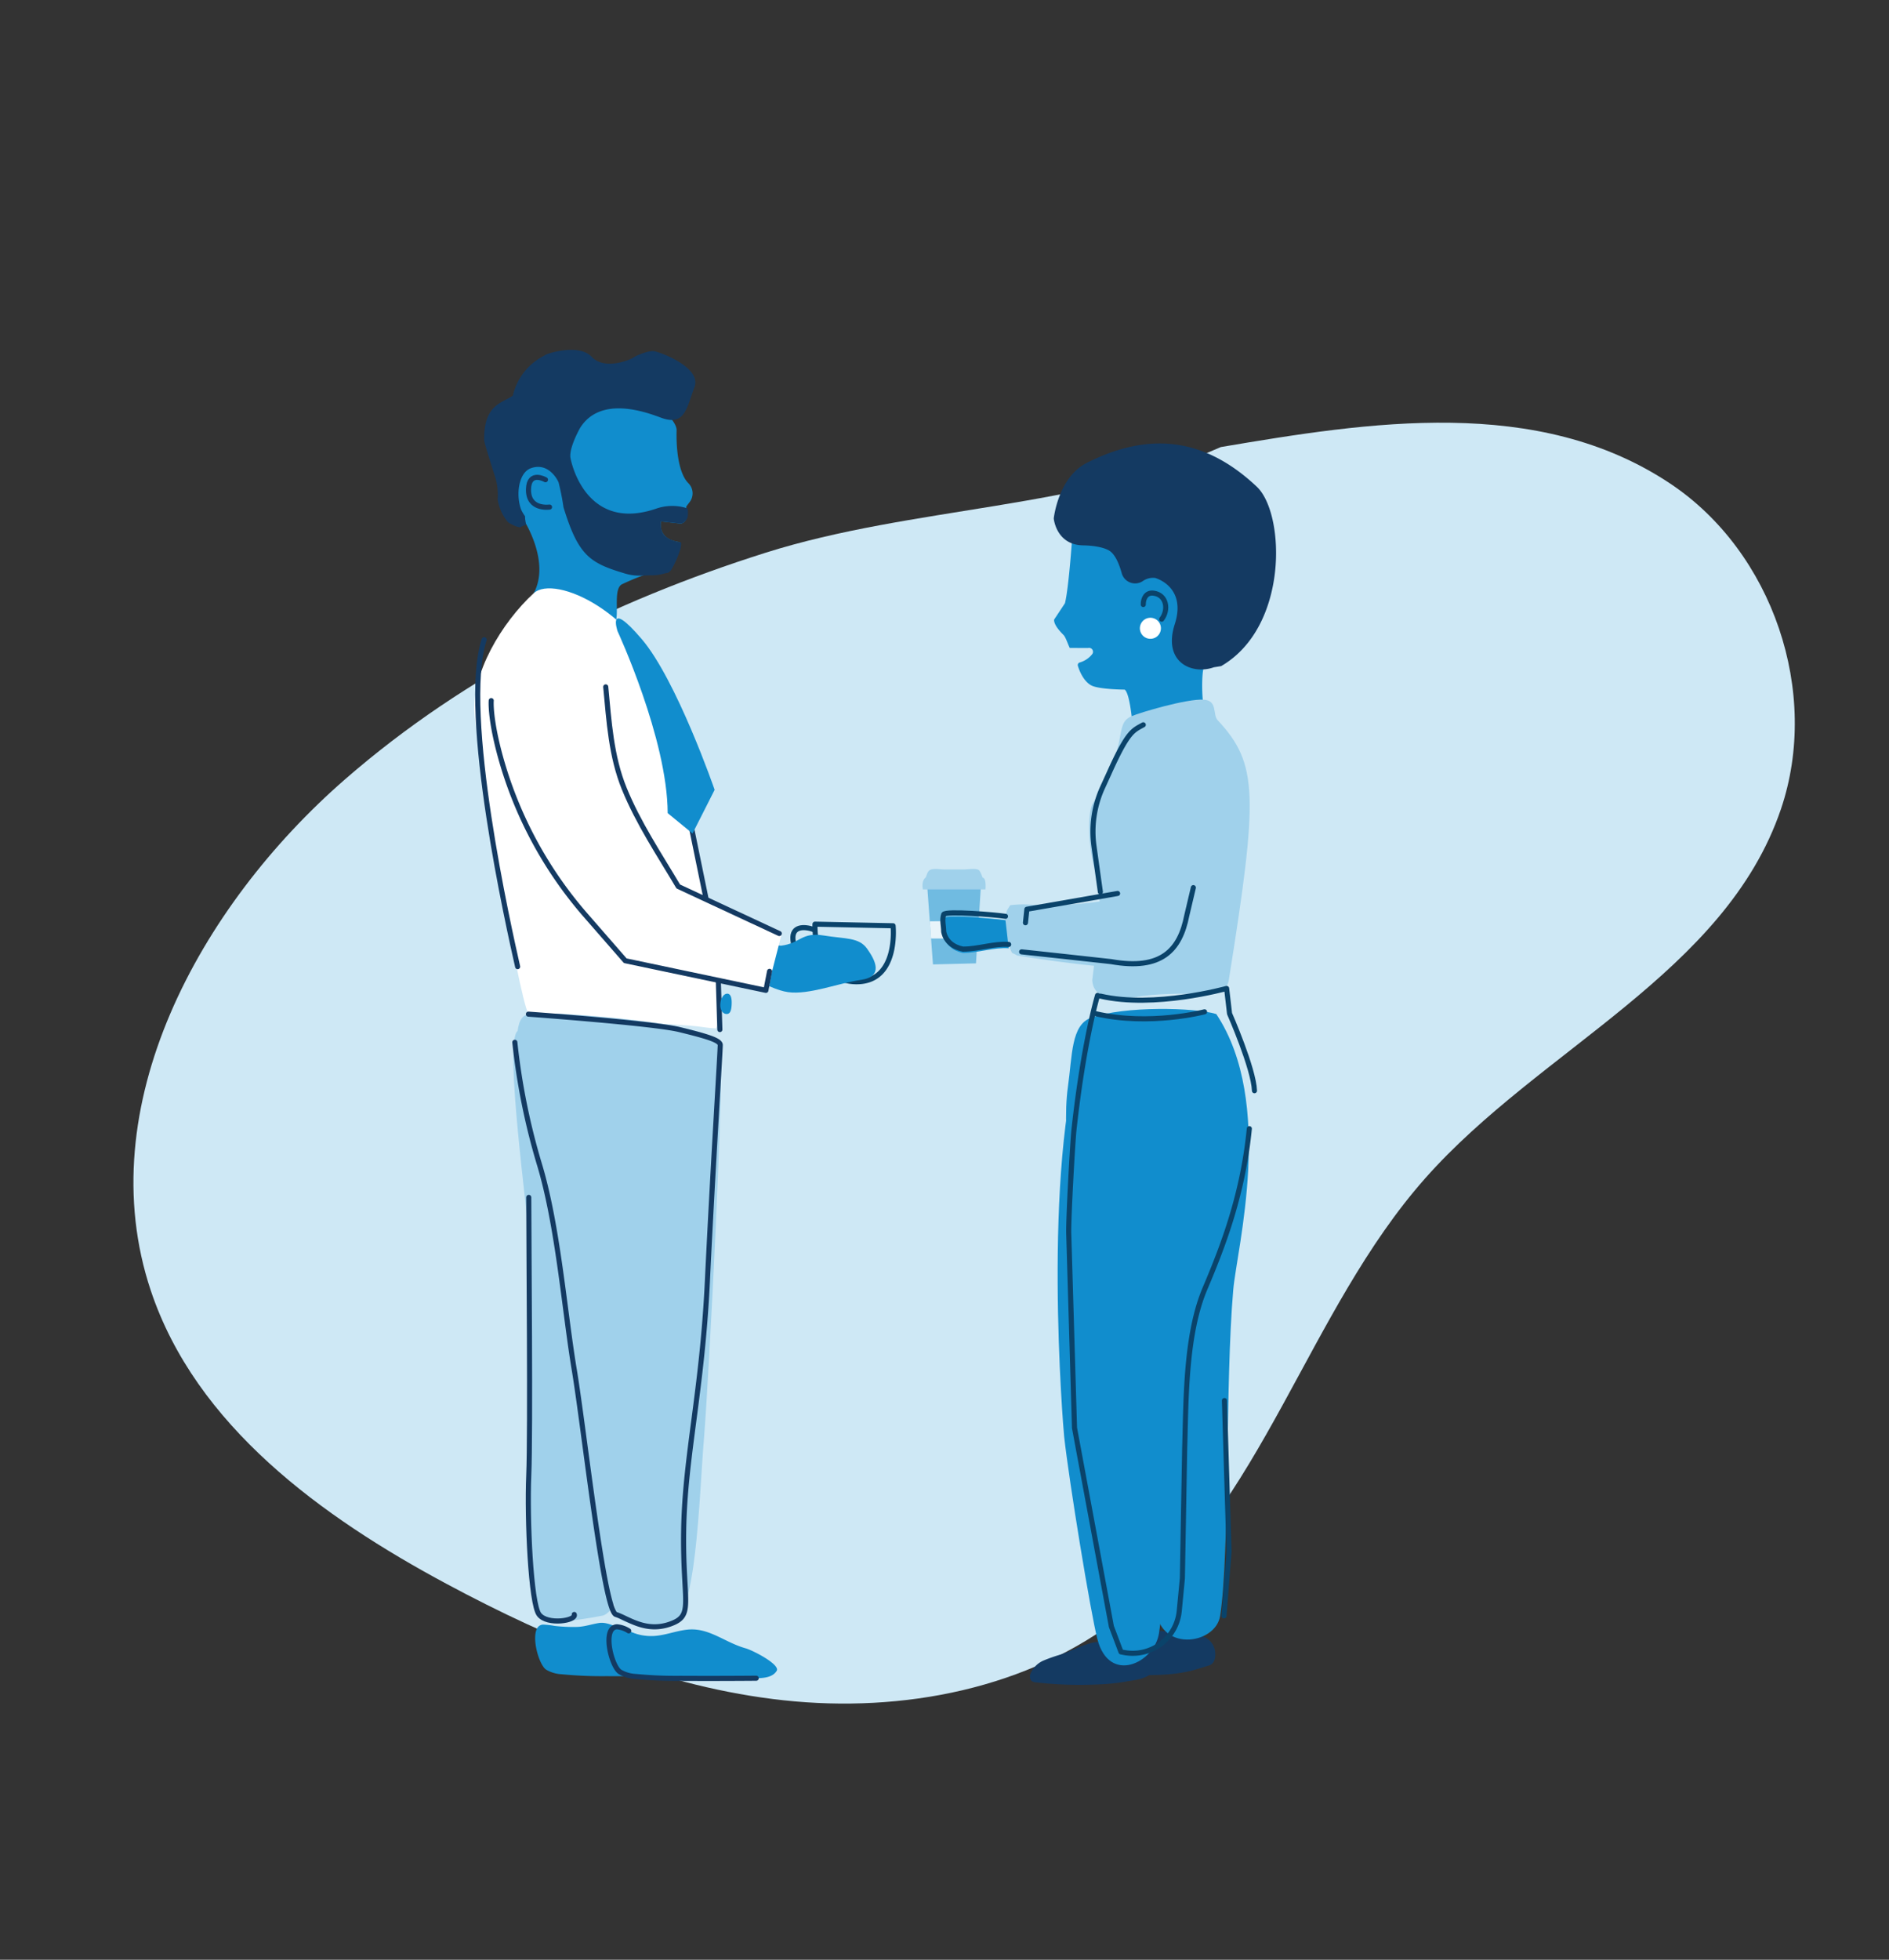
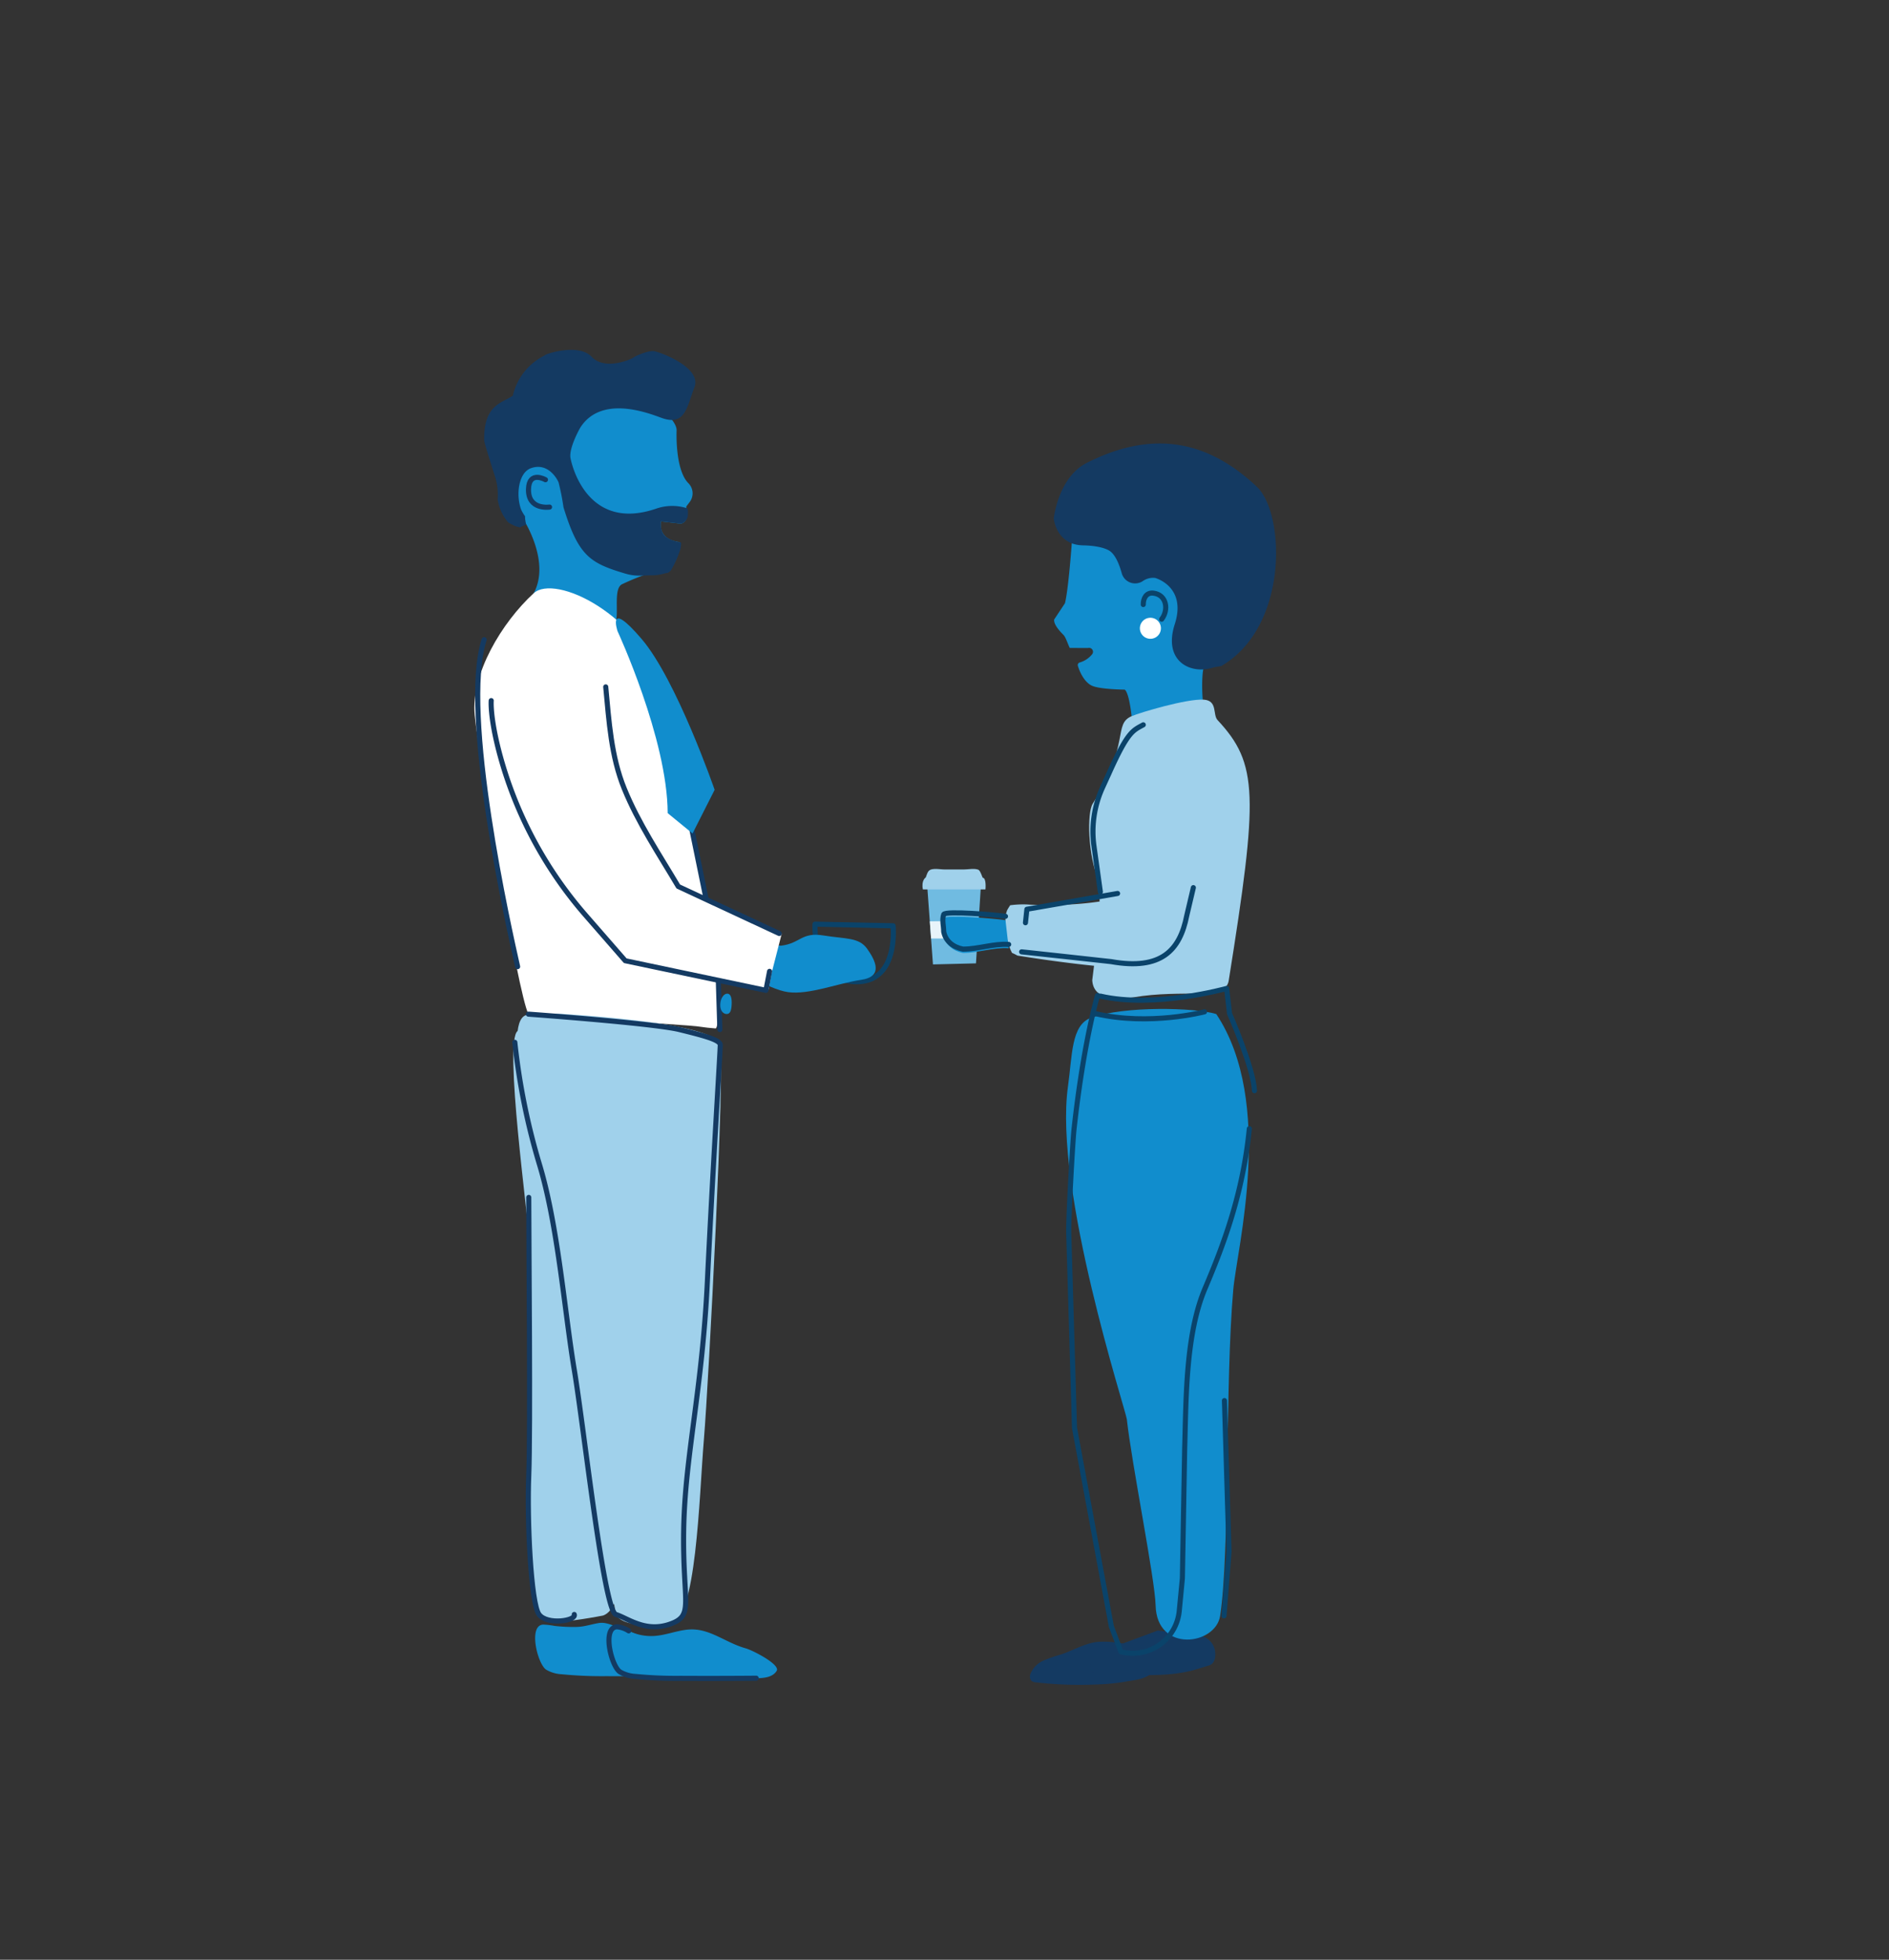
<svg xmlns="http://www.w3.org/2000/svg" width="557.133" height="577.791" viewBox="0 0 557.133 577.791">
  <rect x="0" y="0" width="557.133" height="577.791" fill="#333333" stroke="none" />
  <g id="Group_30771" data-name="Group 30771" transform="translate(1.333 50.041)">
-     <path id="Background" d="M47.369,195.358c-25.1-36.4-53.385-78.2-46.247-124.746C6.625,34.721,38.188,4.484,74.282.525,125.007-5.038,168.371,35.12,217.3,49.617c50.349,14.92,107.575,2.593,154.4,26.368,31.438,15.964,53.652,46.7,65.028,80.076S449.6,225.4,447.638,260.608c-2.334,41.925-11.045,86.779-41.514,115.673C364.74,415.527,297.418,411.212,245.3,388.05c-43.359-19.268-80.956-49.308-112.891-84.106-30.862-33.629-50.954-78.9-85.036-108.586" transform="translate(555.8 121.395) rotate(115)" fill="#cee8f5" />
    <g id="Group_30731" data-name="Group 30731" transform="translate(138.577 53.106)">
      <g id="Group_30727" data-name="Group 30727" transform="translate(132.154 27.601)">
        <g id="Group_30725" data-name="Group 30725" transform="translate(0 125.437)">
          <path id="Path_13273" data-name="Path 13273" d="M335.486,245.111l12.687-.313,1.489-23.454H333.739Z" transform="translate(-332.386 -216.96)" fill="#70bbe1" />
          <path id="Path_13274" data-name="Path 13274" d="M332.267,222.21h18.456s.333-3.345-.782-3.438c-.108-.009-.7-2.087-1.28-2.352-1.105-.509-3.147-.091-4.345-.091h-5.5c-1.07,0-2.133-.21-3.205-.149-1.817.1-1.9.882-2.5,2.5C333.111,218.681,331.724,219.5,332.267,222.21Z" transform="translate(-332.141 -216.167)" fill="#a0d1eb" />
          <path id="Path_13275" data-name="Path 13275" d="M338.171,234.367H349.7l-.607,5.1H335.072l-.373-5.059Z" transform="translate(-332.533 -218.956)" fill="#e8f4fa" />
        </g>
        <g id="Group_30726" data-name="Group 30726" transform="translate(6.019)">
          <path id="Path_13276" data-name="Path 13276" d="M422.138,150.462c-.543-2.364-.687-9.173-.052-11.533l3.685-39.448-42.323-.617s-1.058,16.17-2.249,20.99L378,124.681c-.124,1.479,1.644,3.407,2.78,4.541.631.631,1.278,2.71,1.838,3.821l5.4.012a1.155,1.155,0,0,1,1.227,1.8,7.229,7.229,0,0,1-3.72,2.479.783.783,0,0,0-.516.974c.779,2.591,2.239,4.919,4.023,5.811,2.332,1.166,9.792,1.207,9.792,1.207,1.751,1.344,2.441,12.078,2.441,12.078" transform="translate(-345.186 -72.758)" fill="#118dcd" />
          <path id="Path_13277" data-name="Path 13277" d="M389.466,485.281l-.177.021c-3.619.456-6.855,2.4-10.3,3.594a49.245,49.245,0,0,0-5.345,1.851,7.228,7.228,0,0,0-3.89,3.9,1.979,1.979,0,0,0,.307,2.141,2.388,2.388,0,0,0,1.306.422,113.724,113.724,0,0,0,18.1.612,59.445,59.445,0,0,0,8.258-.819c2.359-.443,4.88-.576,6.96-1.907,2.734-1.744,3.817-5.175,5.994-7.578l-14.813-1.928A26.6,26.6,0,0,0,389.466,485.281Z" transform="translate(-343.897 -131.948)" fill="#143a62" />
          <path id="Path_13278" data-name="Path 13278" d="M410.519,481.328l-17.731,6.594-.146.2c-1.83,2.508-3.3,5.795.1,5.854,9.715.167,20.087,1.576,29.443-1.294L425.7,491.6c1.982-.609,2.05-3.545,1.465-5.2a5.49,5.49,0,0,0-4.5-3.608Z" transform="translate(-347.132 -131.357)" fill="#143a62" />
          <path id="Path_13279" data-name="Path 13279" d="M409.053,123.5c-.027-1.832.893-3.609,2.972-3.365,3.932.462,4.584,4.911,2.462,7.685" transform="translate(-349.945 -76.013)" fill="none" stroke="#0a436a" stroke-linecap="round" stroke-linejoin="round" stroke-width="1.5" />
          <path id="Path_13280" data-name="Path 13280" d="M363.143,245.029l.035.014c-.043-.086-.092-.185-.149-.3-.182-.358-.468-.916-.9-1.737.351.672.678,1.351,1.01,2.027" transform="translate(-342.756 -94.842)" fill="#f8b0aa" />
          <path id="Path_13281" data-name="Path 13281" d="M413.006,240.016c-.884.472-.557.3-.005-.035a20.648,20.648,0,0,1-.479-2.206c-.359-.978-.761-1.94-1.2-2.889-.448-.981-.933-1.946-1.445-2.9-.189-.351-.388-.7-.584-1.046-1-1.5-2-3-3.083-4.449-.886-1.18-1.809-2.335-2.759-3.472-6.621,2.609-15.456,4.592-27.206,4.813-3.54.066-6.515.04-8.779-.135a28.844,28.844,0,0,0-5.038.229c-.251.369-.49.745-.714,1.134-.069.121-.131.226-.189.323-.135.412-.266.825-.375,1.246-.046.178-.084.369-.113.562a11.267,11.267,0,0,1-.089,1.635,22.956,22.956,0,0,0,0,2.389c0,.075.008.139.013.206.137.685.272,1.369.441,2.048q.324,1.29.732,2.553a15.927,15.927,0,0,0,.705,1.653c.067.13.114.227.154.307a14.661,14.661,0,0,1,1.561.779c8.472,1.352,26.475,3.977,37.465,3.883.494-.13.99-.257,1.482-.389,1.318-.356,2.627-.724,3.934-1.1a16.379,16.379,0,0,1,5.54-5.059c.011-.017.021-.033.033-.049l-.007-.037" transform="translate(-342.57 -91.781)" fill="#a0d1eb" />
          <path id="Path_13282" data-name="Path 13282" d="M425.09,134.022c-6.573,2.327-15.11-1.584-11.525-12.709s-5.779-13.628-5.779-13.628a5.26,5.26,0,0,0-3.71.962,4.092,4.092,0,0,1-6.147-2.343c-.788-2.851-2-5.713-3.793-6.735-1.767-1.008-4.779-1.446-7.6-1.494-7.992-.135-8.662-7.933-8.662-7.933s1.274-12.14,9.8-16.419c15.907-7.984,32.887-9.179,50.1,7.075,8.363,7.9,9.453,41.29-10.526,52.873" transform="translate(-345.168 -68.035)" fill="#143a62" />
-           <path id="Path_13283" data-name="Path 13283" d="M411.067,375.706c1.069-12.168,9.482-80.578-10.02-88.23-9.946-3.1-10.171-24.974-14.509-11.582-12.013,37.092-5.666,113.607-5.383,116.172,1.463,13.3,7.821,52.091,9.8,59.684,3.511,13.487,16.809,6.945,18.156-1.709,2.883-18.518-.493-46.435,1.959-74.335" transform="translate(-345.375 -99.223)" fill="#118dcd" />
          <path id="Path_13284" data-name="Path 13284" d="M431.479,347.647c1.069-12.168,12.343-55.111-5.011-81.226-6.217-1.936-27.173-2.434-36.961,1.105-5.873,2.124-5.5,11.148-6.784,20.251-4.256,30.255,17.077,95.531,17.359,98.1,1.464,13.3,8.3,47.054,8.492,54.9.351,14.072,17.679,11.729,19.026,3.076,2.883-18.518,1.428-68.3,3.877-96.2" transform="translate(-345.825 -98.199)" fill="#118dcd" />
          <path id="Path_13285" data-name="Path 13285" d="M391.254,187.9c-1.7,2.706-1.451,15.02,1.674,22.416l.589,10.23-2.4,19.386c.311,5.641,6.788,5.975,12.072,5.065,14.886-2.563,27.214,1.088,28.173-4.911,8.74-54.706,8.74-63.937-3.284-76.838-1.494-1.6.095-5.738-4.068-6.022-4.894-.334-18.766,3.78-21.27,4.865-5.561,2.406-.287,7.967-11.486,25.81" transform="translate(-347.058 -81.697)" fill="#a0d1eb" />
          <path id="Path_13286" data-name="Path 13286" d="M358.663,242.1c-4.386-.325-8.932,1.379-13.478,1.379-2.842-.568-5.115-2.274-5.683-5.115,0-1.7-.568-3.41,0-5.115.568-1.136,15.539.139,18.219.569" transform="translate(-339.25 -93.277)" fill="#118dcd" />
          <path id="Path_13287" data-name="Path 13287" d="M424.579,264.666s-16.2,4.259-32.127.55m1.4-5.185c15.925,3.708,37.242-2.256,37.242-2.256l.862,7.418s7.11,16.136,7.351,22.736" transform="translate(-347.401 -97.106)" fill="none" stroke="#0a436a" stroke-linecap="round" stroke-linejoin="round" stroke-width="1.5" />
          <path id="Path_13288" data-name="Path 13288" d="M428.88,443.127l1.477-18.889-1.345-44.584m7.342-80.164c-1.848,18.844-7.384,33.763-13.051,47.077-5.761,13.532-5.583,32.551-6.018,47.252l-.679,38.258-.919,9.586a13.8,13.8,0,0,1-16.047,12.306c-.721-.124-1.142-.218-1.142-.218l-2.833-7.489-10.873-58.548L383.1,330.6c-.174-3.7,1.142-27.209,1.545-30.888,2.852-26.018,6.942-39.5,6.942-39.5" transform="translate(-345.966 -97.479)" fill="none" stroke="#0a436a" stroke-linecap="round" stroke-linejoin="round" stroke-width="1.5" />
          <path id="Path_13289" data-name="Path 13289" d="M366.675,241.607s26.023,2.816,26.382,2.88c14.826,2.653,20.333-3.348,22.331-13.564l1.946-8.247" transform="translate(-343.452 -91.728)" fill="none" stroke="#0a436a" stroke-linecap="round" stroke-linejoin="round" stroke-width="1.5" />
          <path id="Path_13290" data-name="Path 13290" d="M358.663,240.768c-4.386-.326-8.932,1.379-13.478,1.379-2.842-.568-5.115-2.274-5.683-5.115,0-1.705-.568-3.41,0-5.115.568-1.136,15.539.139,18.219.568" transform="translate(-339.25 -93.073)" fill="none" stroke="#0a436a" stroke-linecap="round" stroke-linejoin="round" stroke-width="1.5" />
          <path id="Path_13291" data-name="Path 13291" d="M406.368,165.989c-3.026,1.7-4.489,1.779-10.157,14.425l-1.861,4.075a31.207,31.207,0,0,0-2.519,17.28l1.884,13.482" transform="translate(-347.26 -83.043)" fill="none" stroke="#0a436a" stroke-linecap="round" stroke-linejoin="round" stroke-width="1.5" />
          <path id="Path_13292" data-name="Path 13292" d="M395.194,224.706l-26.753,4.654-.424,3.984" transform="translate(-343.657 -92.039)" fill="none" stroke="#0a436a" stroke-linecap="round" stroke-linejoin="round" stroke-width="1.5" />
          <path id="Path_13293" data-name="Path 13293" d="M414.06,131.534a3.1,3.1,0,1,1-3.38-2.8A3.1,3.1,0,0,1,414.06,131.534Z" transform="translate(-349.764 -77.333)" fill="#fff" />
        </g>
      </g>
      <g id="Group_30728" data-name="Group 30728" transform="translate(93.939 169.318)">
        <path id="Path_13294" data-name="Path 13294" d="M273.133,234.124l23.037.478s1.75,16.764-11.037,16.5c-8.24-.171-10.843-7.171-11.653-12.129A25.877,25.877,0,0,1,273.133,234.124Z" transform="translate(-266.613 -234.124)" fill="none" stroke="#0a436a" stroke-linecap="round" stroke-linejoin="round" stroke-width="1.5" />
-         <path id="Path_13295" data-name="Path 13295" d="M275.575,245.737c-7.668.782-9.785-3.2-10.116-6.865-.362-4.007,3.309-3.986,6.2-2.953" transform="translate(-265.435 -234.31)" fill="none" stroke="#0a436a" stroke-linecap="round" stroke-linejoin="round" stroke-width="1.5" />
      </g>
      <g id="Group_30730" data-name="Group 30730" transform="translate(0 0)">
        <g id="Group_30729" data-name="Group 30729" transform="translate(2.881)">
          <path id="Path_13296" data-name="Path 13296" d="M200.231,106.3c11.389-5.36,13.69-3.733,13.69-3.733a13.41,13.41,0,0,0,3.236-8.69c-6.757-.806-5.464-6.1-5.464-6.1l5.823.663a1.926,1.926,0,0,0,1.6-2.4l.058-2.678.984-1.292a4.226,4.226,0,0,0-.374-5.544c-4.041-4.073-3.477-15.646-3.477-15.646-.011-2.689-4.75-6.53-4.75-6.53l-31.109-.353-11.81,6.919s-.607,22.618,2.562,26.408c0,0,8.017,12.333,2.951,21.644a95.351,95.351,0,0,0,12.785,6.275c7.251,2.9,3.748,1.073,9.91,2.9C200.51,119.224,196.913,107.856,200.231,106.3Z" transform="translate(-159.54 -37.207)" fill="#118dcd" />
          <path id="Path_13297" data-name="Path 13297" d="M186.359,56.937c-.276.416-3.569,6.314-2.976,9.207,1.114,5.44,6.862,21.136,25.262,14.84a14.409,14.409,0,0,1,9.173-.095c.289.1.176,1.865.158,2.112-.088,1.174-1.168,2.513-2.335,2.373l-5.587-.636a5.979,5.979,0,0,0,.5,3.406c.654,1.171,2.194,2.312,5.376,2.8.027,0,.034.035.053.055a6.922,6.922,0,0,1-.417,2.569,29.9,29.9,0,0,1-2.489,5.467,2.226,2.226,0,0,1-.386.436c-.782.676-.71.368-1.693.65a12.639,12.639,0,0,1-3.278.517c-2.967-.019-4.97.462-8.266-.525C189.148,97.024,185.727,95,181.3,80.569a69.805,69.805,0,0,0-1.434-7.28c-.148-.489-2.827-6.065-8.1-4.25-3.738,1.287-4.515,7.824-3,12.1a.251.251,0,0,1,.019.078,13.534,13.534,0,0,0,1.184,2.023,5.311,5.311,0,0,0,.086,1.186,12.742,12.742,0,0,1,.172,1.388,5.005,5.005,0,0,0-1.705.716c-.544-.146-1.21-.316-1.434-.379-.028-.039-1.308-.636-1.334-.65-.115-.063-.483-.307-.844-.547a13.792,13.792,0,0,1-2.889-5.974,5.037,5.037,0,0,0-.139-.58c.007-.124.006-.248.015-.371a17.49,17.49,0,0,0-.843-6.674c-1.279-3.99-3.11-9.8-3.139-10.511-.212-10.69,5.434-10.979,8.452-13.18a17.61,17.61,0,0,1,9.311-11.806,2.191,2.191,0,0,1,.533-.327c1.44-.616,9.835-3.083,13.416.7,3.885,4.113,11.569.744,12.311.209.042-.029.072-.053.11-.084.42-.347,4.217-2.034,5.929-1.8,1.842.258,14.2,4.821,11.948,10.65s-2.705,11.631-9.852,8.969c-4.63-1.725-17.625-6.448-23.708,2.754" transform="translate(-157.902 -34.17)" fill="#143a62" />
          <path id="Path_13298" data-name="Path 13298" d="M178.353,79.259s-4.832-2.774-5,2.739c-.188,6.3,6.207,5.327,6.207,5.327" transform="translate(-160.269 -40.972)" fill="none" stroke="#143a62" stroke-linecap="round" stroke-linejoin="round" stroke-width="1.5" />
        </g>
        <path id="Path_13299" data-name="Path 13299" d="M171.993,118.648c-9.439,8.667-18.545,23.826-17.395,35.927,1.23,12.941,12.65,81.843,15.843,88.165l47.274,3.369c3.942.281,3.987.561,7.928.843.891.064,1.411-10.615,1.04-13.785-.683-5.822-1.606-11.615-2.707-17.373-2.122-11.1-9.89-57.28-13.306-68.052C203.338,124.633,178.235,112.917,171.993,118.648Z" transform="translate(-154.499 -46.893)" fill="#fff" />
        <path id="Path_13300" data-name="Path 13300" d="M222.685,164.28l11.488,56.034,2.587,15.573.589,18.616" transform="translate(-164.946 -54.105)" fill="none" stroke="#143a62" stroke-linecap="round" stroke-linejoin="round" stroke-width="1.5" />
        <path id="Path_13301" data-name="Path 13301" d="M167.434,231.476c-2.472-10.929-16.869-74.7-9.875-96.4" transform="translate(-154.677 -49.631)" fill="none" stroke="#143a62" stroke-linecap="round" stroke-linejoin="round" stroke-width="1.5" />
        <path id="Path_13302" data-name="Path 13302" d="M223.887,167.77c-.385-1.73.152-3.322,1.2-3.556s1.689,1.08,2.075,2.81.3,2.819-.749,3.051-2.14-.576-2.525-2.306" transform="translate(-165.112 -54.091)" fill="#57bc73" />
        <path id="Path_13303" data-name="Path 13303" d="M227.53,186.481c-.385-1.73.152-3.322,1.2-3.556s1.689,1.081,2.074,2.81.3,2.818-.748,3.051-2.14-.577-2.525-2.306" transform="translate(-165.67 -56.958)" fill="#57bc73" />
        <path id="Path_13304" data-name="Path 13304" d="M238,242.486c-.385-1.73.152-3.322,1.2-3.556s1.689,1.08,2.075,2.811.3,2.819-.749,3.051-2.139-.576-2.525-2.306" transform="translate(-167.273 -65.538)" fill="#118dcd" />
        <path id="Path_13305" data-name="Path 13305" d="M240.146,261.423c.094-1.77,1.04-3.158,2.112-3.1s1.335,1.493,1.241,3.264-.469,2.793-1.54,2.737-1.906-1.131-1.813-2.9" transform="translate(-167.621 -68.513)" fill="#118dcd" />
        <path id="Path_13306" data-name="Path 13306" d="M204.275,131.435S219,163.166,219.061,185.082l7.333,6,6.518-12.87s-11.208-32.427-21.552-44.5-7.084-2.275-7.084-2.275" transform="translate(-162.051 -48.497)" fill="#118dcd" />
        <path id="Path_13307" data-name="Path 13307" d="M181.156,265.255s46.771,2.319,48.138,9.255S225.929,373.3,224.479,390.7s-2.175,53.645-9.964,54.536c-14.688,1.679-16-2.827-16-2.827s-12.451-72.58-13.384-79.44-5.456-40.271-8.158-49.713-12.754-47.327-4.284-47.666Z" transform="translate(-156.776 -69.576)" fill="#a0d1eb" />
        <path id="Path_13308" data-name="Path 13308" d="M194.552,443.647s-11.749,2.317-14.5,1.621-4.989-.421-5.775-6.638-1.921-24.711-1.788-30.511,1.491-13.962.358-21.573-.143-48.214-.174-53.835-7.529-58.46-3.338-61.4,28.451,136.269,29.916,144.426S200.716,441.472,194.552,443.647Z" transform="translate(-156.577 -70.496)" fill="#a0d1eb" />
        <path id="Path_13309" data-name="Path 13309" d="M177.047,478.175c-2.99,1.766-.512,11.39,1.851,13.006a10.006,10.006,0,0,0,4.584,1.359,121.108,121.108,0,0,0,13.177.563q11.221.057,22.441-.037c2.242-.019,4.884-.258,6.041-2.18.863-1.435-13.1-7.424-14.2-7.9-3.273-1.414-6.583-2.758-9.949-3.935-2.016-.7-4.286-1.961-6.491-1.617s-4.175,1.075-6.46,1.154a47.322,47.322,0,0,1-6.624-.3,23.419,23.419,0,0,0-3.4-.388A2.058,2.058,0,0,0,177.047,478.175Z" transform="translate(-157.744 -102.076)" fill="#118dcd" />
        <path id="Path_13310" data-name="Path 13310" d="M202.75,479.038c-2.99,1.766-.512,11.39,1.85,13a10.014,10.014,0,0,0,4.585,1.36,121.092,121.092,0,0,0,13.177.563q11.22.057,22.44-.037c2.243-.019,4.885-.258,6.042-2.18,1.118-1.858-7.064-6.056-9.152-6.638-6.213-1.733-10.8-6.188-17.215-5.506-3.278.349-6.411,1.645-9.7,1.862a15.01,15.01,0,0,1-7.576-1.5,7.468,7.468,0,0,0-3.481-1.2A2.06,2.06,0,0,0,202.75,479.038Z" transform="translate(-161.682 -102.287)" fill="#118dcd" />
        <path id="Path_13311" data-name="Path 13311" d="M207.2,479.962a7.468,7.468,0,0,0-3.481-1.2,2.06,2.06,0,0,0-.969.276c-2.99,1.766-.512,11.39,1.85,13a10.014,10.014,0,0,0,4.585,1.36,121.092,121.092,0,0,0,13.177.563q11.22.057,22.44-.037" transform="translate(-161.682 -102.287)" fill="none" stroke="#143a62" stroke-linecap="round" stroke-linejoin="round" stroke-width="1.5" />
        <path id="Path_13312" data-name="Path 13312" d="M172.6,265.454s36.844,2.671,44.514,4.55,12.04,3.087,12.062,4.536-2.22,36.979-3.789,69.608-6.615,51.48-6.993,73.233,3.26,25.324-4,27.889-12.422-1.692-16-2.827-9.381-54.791-12.281-72.192-4.819-42.78-10.385-60.907a197.091,197.091,0,0,1-7.137-35.584" transform="translate(-156.659 -69.606)" fill="none" stroke="#143a62" stroke-linecap="round" stroke-linejoin="round" stroke-width="1.5" />
        <path id="Path_13313" data-name="Path 13313" d="M173.419,329.258c0,12.883.544,68.895,0,81.946s.619,37.8,3.029,41.014,11.11,1.859,10.385,0" transform="translate(-157.378 -79.382)" fill="none" stroke="#143a62" stroke-linecap="round" stroke-linejoin="round" stroke-width="1.5" />
        <path id="Path_13314" data-name="Path 13314" d="M258.838,241.045c5.758-.7,5.977-4.086,12.537-3.018s10.435.5,12.87,3.925,4.873,8.194-1.794,9.157-15.328,4.479-21.533,3.622-15.7-7.628-15.7-7.628l.894-7.141Z" transform="translate(-168.399 -65.372)" fill="#118dcd" />
        <path id="Path_13315" data-name="Path 13315" d="M171.637,136.387a20.692,20.692,0,0,1,9.518.919c15.108,5.11,12.362,17.257,15.262,30.138,3.351,14.886,12.093,27.723,19.755,40.657l29.793,13.864L243.1,233.12l-1.084,5.6-41.479-8.731L189.05,216.818a118.25,118.25,0,0,1-24.437-44.6c-2.291-7.89-5.7-16.688-4.451-25.042C161.136,140.68,165.974,137.22,171.637,136.387Z" transform="translate(-155.326 -49.801)" fill="#fff" />
        <path id="Path_13316" data-name="Path 13316" d="M160.365,156.292s-.437,4.591,2.373,15.311a119.544,119.544,0,0,0,25.669,48.208l11.487,13.171,41.479,8.731,1.085-5.6" transform="translate(-155.394 -52.881)" fill="none" stroke="#143a62" stroke-linecap="round" stroke-linejoin="round" stroke-width="1.5" />
        <path id="Path_13317" data-name="Path 13317" d="M200.253,151.513c.964,10.138,1.576,20.449,5.458,29.992,4.143,10.186,10.352,19.434,15.933,28.857l29.793,13.864" transform="translate(-161.51 -52.149)" fill="none" stroke="#143a62" stroke-linecap="round" stroke-linejoin="round" stroke-width="1.5" />
      </g>
    </g>
  </g>
</svg>